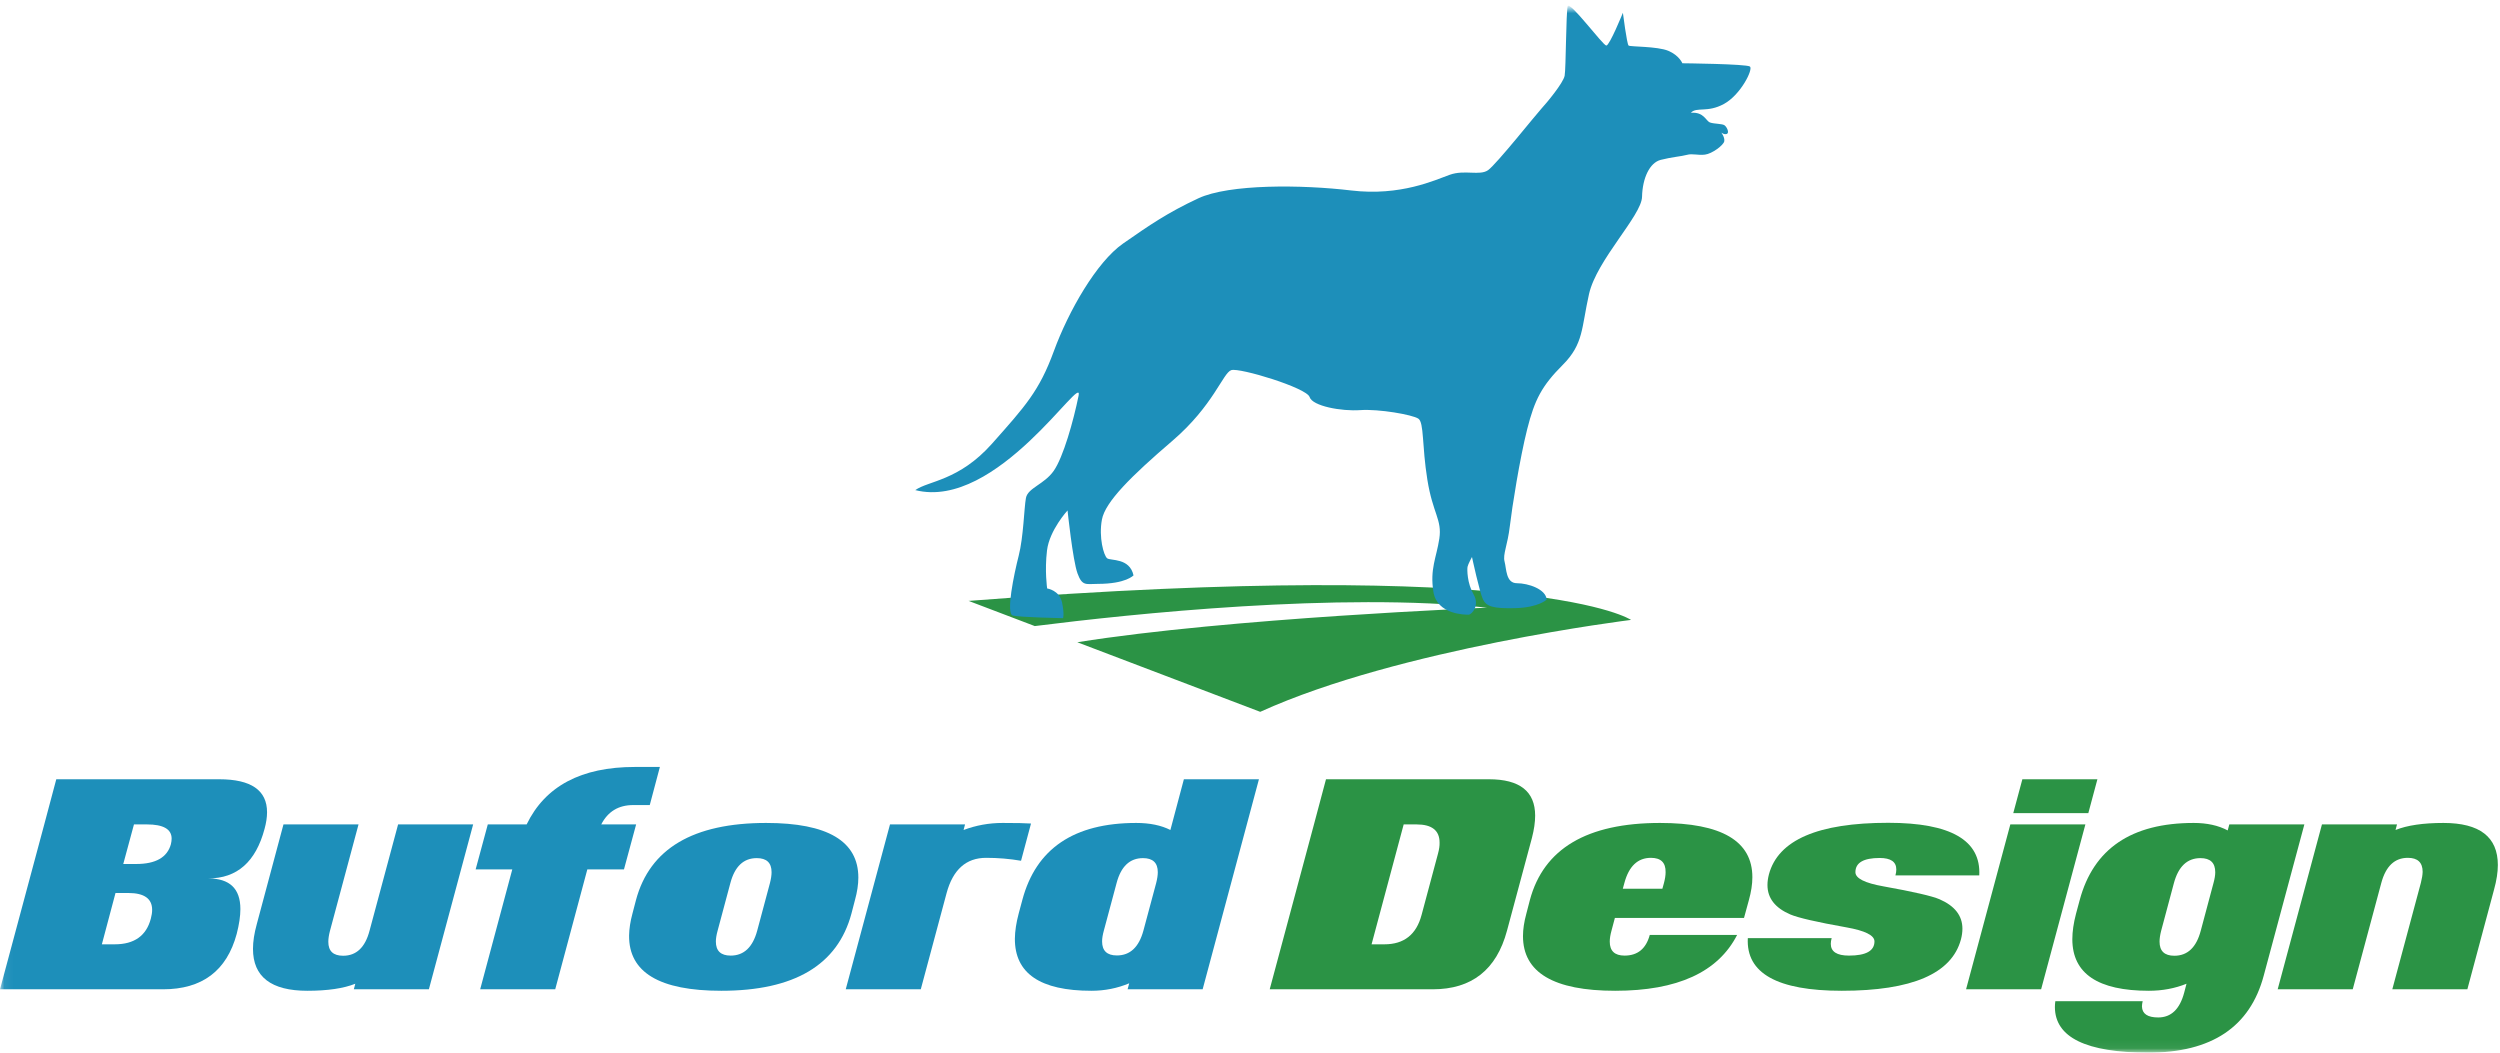
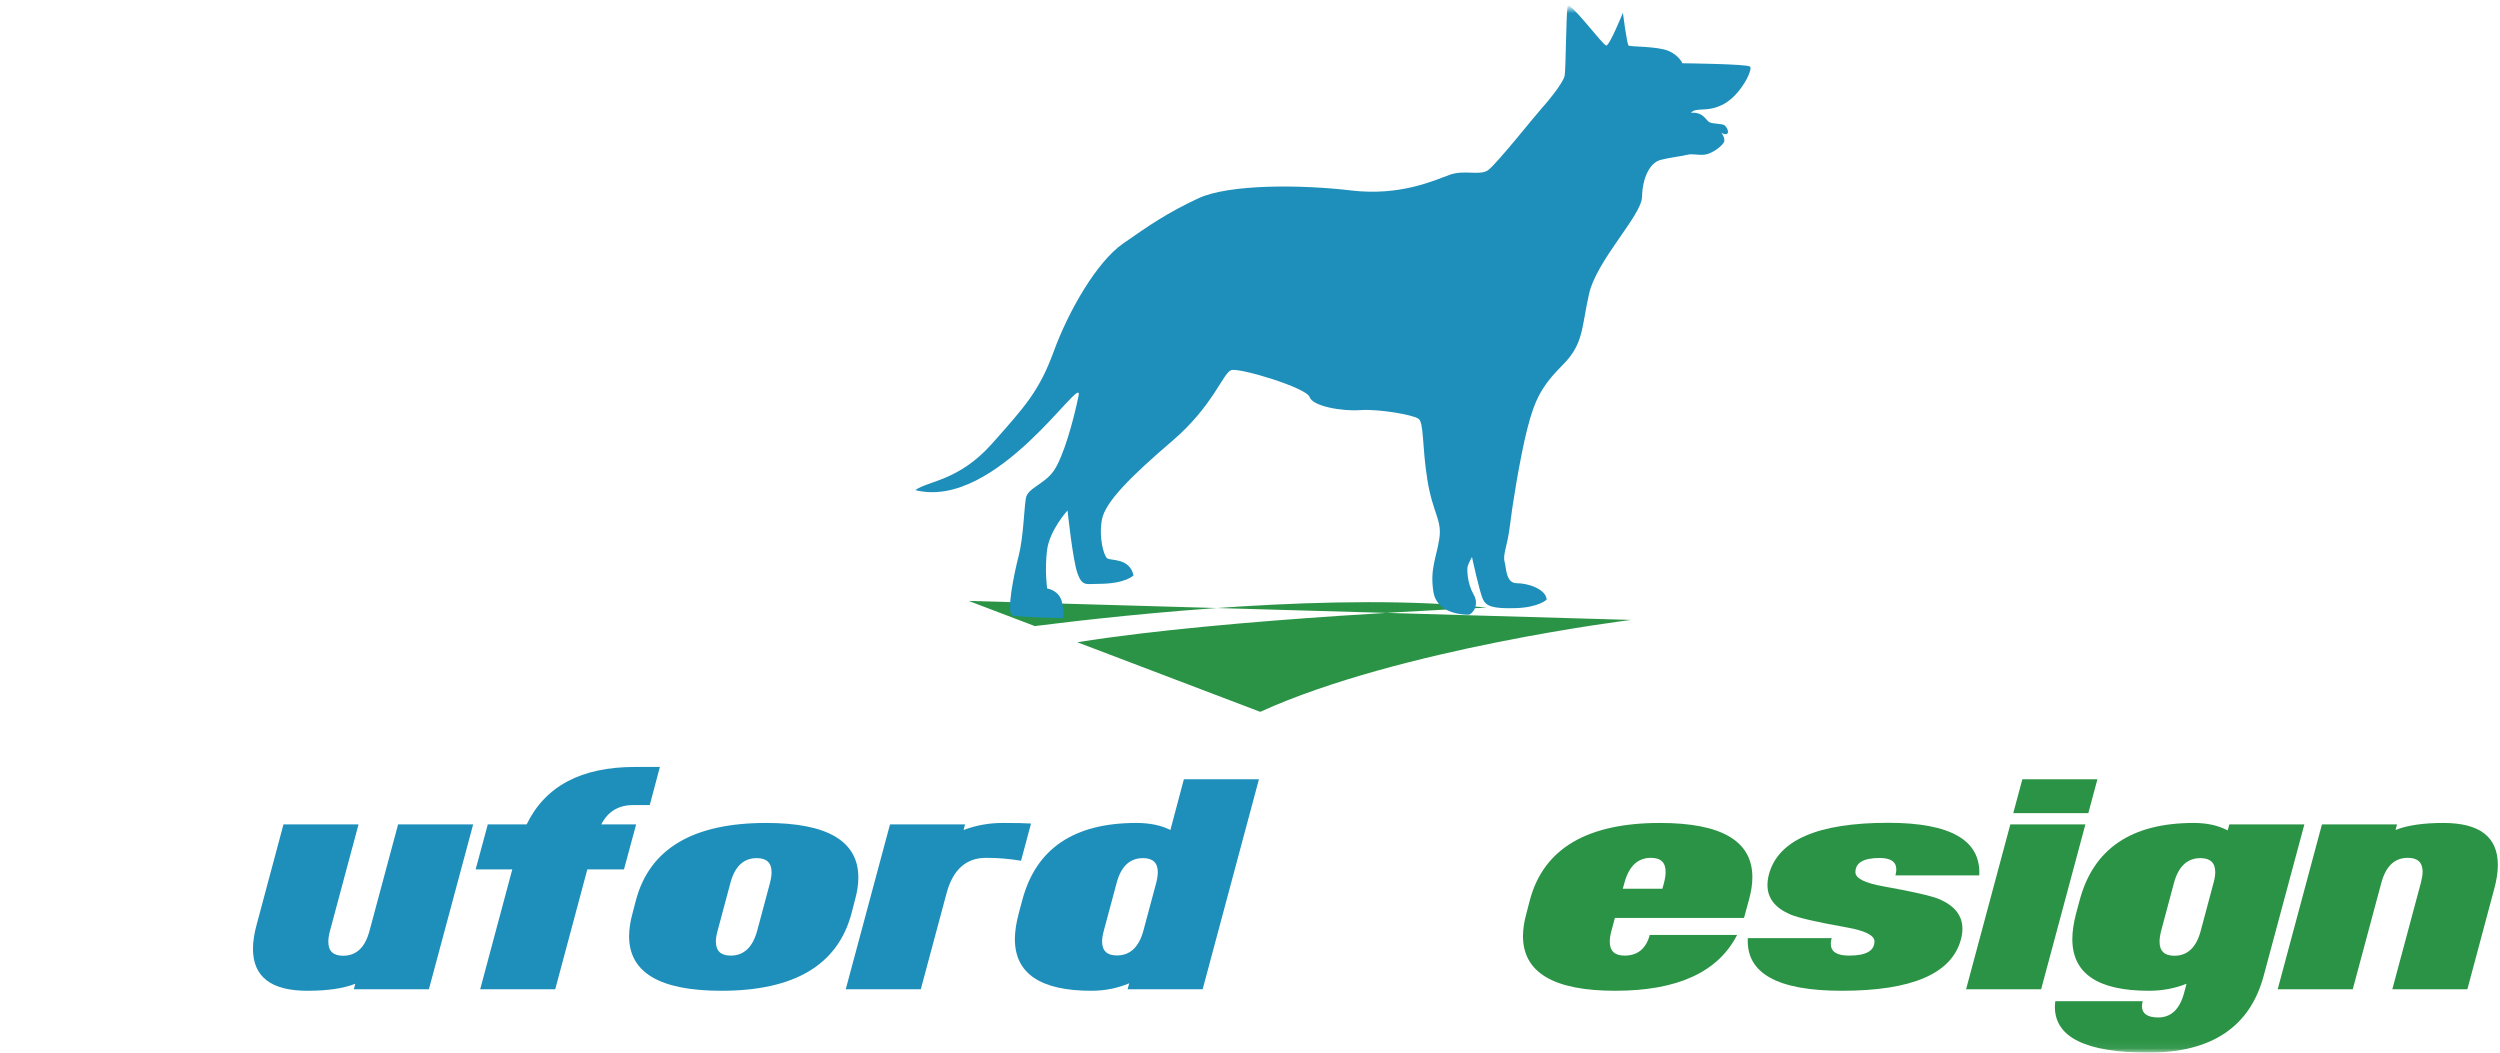
<svg xmlns="http://www.w3.org/2000/svg" xmlns:ns1="http://www.bohemiancoding.com/sketch/ns" xmlns:xlink="http://www.w3.org/1999/xlink" width="285px" height="120px" viewBox="0 0 285 120" version="1.1">
  <title>bufordlogo</title>
  <description>Created with Sketch (http://www.bohemiancoding.com/sketch)</description>
  <defs>
-     <path id="path-1" d="M0.06,-0.351 L284.754,-0.351 L284.754,118.94 L0.06,118.94 L0.06,-0.351 Z" />
    <path id="path-3" d="M0.06,-0.351 L284.754,-0.351 L284.754,118.94 L0.06,118.94 L0.06,-0.351 Z" />
    <path id="path-5" d="M0.06,-0.351 L284.754,-0.351 L284.754,118.94 L0.06,118.94" />
  </defs>
  <g id="Page-1" stroke="none" stroke-width="1" fill="none" fill-rule="evenodd" ns1:type="MSPage">
    <g id="Buford-Design-" ns1:type="MSLayerGroup" transform="translate(0, 1)">
      <g id="Group-3">
        <mask id="mask-2" ns1:name="Clip 2" fill="white">
          <use xlink:href="#path-1" />
        </mask>
        <g id="Clip-2" />
        <path d="M19.483,95.238 C19.538,95.005 19.566,94.793 19.566,94.604 C19.566,93.524 18.625,92.983 16.743,92.983 L15.272,92.983 L14.052,97.495 L15.523,97.495 C17.75,97.495 19.07,96.742 19.483,95.238 L19.483,95.238 Z M17.194,103.728 C17.294,103.36 17.344,103.026 17.344,102.724 C17.344,101.444 16.442,100.802 14.638,100.802 L13.167,100.802 L11.613,106.652 L13.083,106.652 C15.311,106.652 16.681,105.677 17.194,103.728 L17.194,103.728 Z M26.985,105.461 C25.849,109.674 23.048,111.78 18.581,111.78 L0,111.78 L5.046,92.983 L6.416,87.836 L24.997,87.836 C28.628,87.836 30.444,89.09 30.444,91.599 C30.444,92.167 30.35,92.797 30.16,93.488 C29.158,97.255 27.019,99.14 23.744,99.14 C26.184,99.14 27.404,100.305 27.404,102.635 C27.404,103.438 27.264,104.379 26.985,105.461 L26.985,105.461 Z" id="Fill-1" fill="#1D8FBA" ns1:type="MSShapeGroup" mask="url(#mask-2)" />
      </g>
      <path d="M48.892,111.78 L40.337,111.78 L40.504,111.146 C39.167,111.681 37.346,111.948 35.04,111.948 C30.907,111.948 28.84,110.356 28.84,107.169 C28.84,106.333 28.985,105.393 29.275,104.345 L32.316,92.983 L40.872,92.983 L37.613,105.131 C37.491,105.598 37.429,106.01 37.429,106.368 C37.429,107.426 37.992,107.955 39.117,107.955 C40.621,107.955 41.624,107.008 42.125,105.113 L45.383,92.983 L53.939,92.983 L48.892,111.78" id="Fill-4" fill="#1D8FBA" ns1:type="MSShapeGroup" />
      <path d="M74.073,90.777 L72.184,90.777 C70.514,90.777 69.299,91.512 68.542,92.983 L72.519,92.983 L71.132,98.113 L66.955,98.113 L63.295,111.78 L54.74,111.78 L58.4,98.113 L54.222,98.113 L55.609,92.983 L60.037,92.983 C62.153,88.616 66.263,86.433 72.368,86.433 L75.226,86.433 L74.073,90.777" id="Fill-5" fill="#1D8FBA" ns1:type="MSShapeGroup" />
      <path d="M86.321,105.097 L87.775,99.666 C87.898,99.187 87.959,98.775 87.959,98.43 C87.959,97.361 87.396,96.826 86.271,96.826 C84.767,96.826 83.765,97.773 83.263,99.666 L81.809,105.097 C81.676,105.576 81.609,105.989 81.609,106.333 C81.609,107.403 82.171,107.938 83.297,107.938 C84.8,107.938 85.808,106.991 86.321,105.097 L86.321,105.097 Z M97.066,103.142 C95.495,109.014 90.548,111.948 82.228,111.948 C75.176,111.948 71.672,109.848 71.717,105.648 C71.728,104.88 71.856,104.045 72.101,103.142 L72.502,101.605 C74.073,95.746 79.019,92.816 87.34,92.816 C94.347,92.816 97.851,94.894 97.851,99.049 C97.851,99.828 97.722,100.681 97.466,101.605 L97.066,103.142 L97.066,103.142 Z" id="Fill-6" fill="#1D8FBA" ns1:type="MSShapeGroup" />
      <path d="M116.399,97.127 C115.106,96.904 113.78,96.793 112.421,96.793 C110.137,96.793 108.633,98.135 107.91,100.82 L104.969,111.78 L96.414,111.78 L101.46,92.983 L110.015,92.983 L109.848,93.618 C111.274,93.083 112.756,92.816 114.293,92.816 C115.83,92.816 116.91,92.838 117.535,92.882 L116.399,97.127" id="Fill-7" fill="#1D8FBA" ns1:type="MSShapeGroup" />
      <path d="M130.35,105.085 L131.805,99.662 C131.927,99.185 131.988,98.772 131.988,98.428 C131.988,97.361 131.425,96.826 130.301,96.826 C128.797,96.826 127.794,97.771 127.293,99.662 L125.839,105.085 C125.706,105.563 125.639,105.974 125.639,106.319 C125.639,107.387 126.201,107.921 127.326,107.921 C128.83,107.921 129.838,106.976 130.35,105.085 L130.35,105.085 Z M137.101,111.78 L128.546,111.78 L128.73,111.096 C127.371,111.664 125.933,111.948 124.419,111.948 C118.581,111.948 115.674,109.965 115.696,106 C115.707,105.142 115.852,104.189 116.131,103.142 L116.548,101.588 C118.108,95.74 122.436,92.816 129.532,92.816 C131.069,92.816 132.367,93.083 133.425,93.618 L134.962,87.836 L143.519,87.836 L137.101,111.78 L137.101,111.78 Z" id="Fill-8" fill="#1D8FBA" ns1:type="MSShapeGroup" />
-       <path d="M162.058,103.31 L163.929,96.325 C164.062,95.845 164.124,95.423 164.112,95.055 C164.112,93.674 163.237,92.983 161.489,92.983 L160.019,92.983 L156.359,106.652 L157.83,106.652 C160.058,106.652 161.466,105.537 162.058,103.31 L162.058,103.31 Z M171.799,105.093 C170.606,109.551 167.783,111.78 163.326,111.78 L144.747,111.78 L149.792,92.983 L151.163,87.836 L169.744,87.836 C173.252,87.836 175.007,89.219 175.007,91.983 C175.007,92.729 174.884,93.577 174.639,94.525 L171.799,105.093 L171.799,105.093 Z" id="Fill-9" fill="#2B9345" ns1:type="MSShapeGroup" />
      <path d="M189.51,100.318 L189.695,99.65 C189.816,99.193 189.878,98.786 189.878,98.43 C189.9,97.339 189.343,96.793 188.207,96.793 C186.703,96.793 185.695,97.745 185.182,99.65 L184.999,100.318 L189.51,100.318 L189.51,100.318 Z M198.817,103.644 L184.096,103.644 L183.713,105.086 C183.579,105.568 183.512,105.987 183.512,106.345 C183.512,107.407 184.075,107.938 185.199,107.938 C186.691,107.938 187.65,107.152 188.073,105.582 L198.032,105.582 C195.86,109.825 191.226,111.948 184.129,111.948 C177.123,111.948 173.62,109.87 173.62,105.716 C173.62,104.948 173.748,104.094 174.003,103.158 L174.406,101.605 C175.976,95.746 180.921,92.816 189.244,92.816 C196.261,92.816 199.77,94.876 199.77,98.999 C199.77,99.8 199.636,100.675 199.37,101.621 L198.817,103.644 L198.817,103.644 Z" id="Fill-10" fill="#2B9345" ns1:type="MSShapeGroup" />
      <path d="M225.636,98.798 L216.078,98.798 C216.145,98.554 216.179,98.328 216.179,98.119 C216.179,97.245 215.548,96.81 214.29,96.81 C212.441,96.81 211.517,97.349 211.517,98.429 C211.517,99.13 212.585,99.669 214.725,100.047 C218.134,100.659 220.262,101.15 221.108,101.516 C222.846,102.273 223.715,103.392 223.715,104.871 C223.715,105.26 223.659,105.667 223.548,106.089 C222.5,109.995 217.972,111.948 209.963,111.948 C202.611,111.948 199.039,109.949 199.251,105.95 L208.809,105.95 C208.743,106.182 208.71,106.397 208.71,106.596 C208.71,107.491 209.4,107.938 210.782,107.938 C212.72,107.938 213.689,107.399 213.689,106.319 C213.689,105.63 212.62,105.095 210.48,104.717 C207.105,104.116 204.977,103.625 204.097,103.248 C202.36,102.502 201.491,101.385 201.491,99.892 C201.491,99.515 201.547,99.108 201.658,98.674 C202.716,94.758 207.249,92.799 215.26,92.799 C222.389,92.799 225.848,94.798 225.636,98.798" id="Fill-11" fill="#2B9345" ns1:type="MSShapeGroup" />
      <g id="Group-15">
        <mask id="mask-4" ns1:name="Clip 13" fill="white">
          <use xlink:href="#path-3" />
        </mask>
        <g id="Clip-13" />
        <path d="M238.069,91.696 L229.513,91.696 L230.549,87.836 L239.104,87.836 L238.069,91.696 L238.069,91.696 Z M232.688,111.78 L224.132,111.78 L229.178,92.983 L237.734,92.983 L232.688,111.78 L232.688,111.78 Z" id="Fill-12" fill="#2B9345" ns1:type="MSShapeGroup" mask="url(#mask-4)" />
        <path d="M250.884,105.109 L252.337,99.67 C252.471,99.192 252.538,98.778 252.538,98.432 C252.538,97.362 251.975,96.826 250.851,96.826 C249.347,96.826 248.339,97.774 247.826,99.67 L246.372,105.109 C246.25,105.589 246.189,106.003 246.189,106.348 C246.189,107.419 246.751,107.955 247.876,107.955 C249.38,107.955 250.382,107.006 250.884,105.109 L250.884,105.109 Z M258.068,110.21 C256.51,116.07 252.125,119 244.919,119 C237.822,119 234.269,117.267 234.258,113.803 C234.258,113.58 234.275,113.358 234.308,113.134 L244.267,113.134 C244.211,113.358 244.183,113.558 244.183,113.736 C244.205,114.572 244.824,114.99 246.038,114.99 C247.508,114.99 248.495,114.048 248.996,112.165 L249.263,111.146 C247.937,111.681 246.506,111.948 244.969,111.948 C239.164,111.948 236.258,109.993 236.246,106.084 C236.246,105.203 236.386,104.234 236.664,103.176 L237.082,101.621 C238.653,95.752 242.985,92.816 250.082,92.816 C251.596,92.816 252.889,93.1 253.958,93.668 L254.142,92.983 L262.698,92.983 L258.068,110.21 L258.068,110.21 Z" id="Fill-14" fill="#2B9345" ns1:type="MSShapeGroup" mask="url(#mask-4)" />
      </g>
      <path d="M281.279,111.78 L272.723,111.78 L275.982,99.633 C276.104,99.154 276.171,98.742 276.182,98.397 C276.182,97.327 275.62,96.793 274.494,96.793 C272.99,96.793 271.982,97.745 271.47,99.65 L268.212,111.78 L259.656,111.78 L264.702,92.983 L273.258,92.983 L273.091,93.618 C274.428,93.083 276.249,92.816 278.556,92.816 C282.688,92.816 284.754,94.415 284.754,97.611 C284.754,98.436 284.61,99.372 284.32,100.419 L281.279,111.78" id="Fill-16" fill="#2B9345" ns1:type="MSShapeGroup" />
      <g id="Group-20">
        <mask id="mask-6" ns1:name="Clip 18" fill="white">
          <use xlink:href="#path-5" />
        </mask>
        <g id="Clip-18" />
-         <path d="M110.422,67.503 L117.964,70.372 C128.917,68.989 152.779,66.469 169.523,68.276 C169.523,68.276 140.057,69.451 122.814,72.217 L143.665,80.149 C159.563,72.922 185.94,69.67 185.94,69.67 C185.94,69.67 175.462,62.444 110.422,67.503" id="Fill-17" fill="#2B9345" ns1:type="MSShapeGroup" mask="url(#mask-6)" />
+         <path d="M110.422,67.503 L117.964,70.372 C128.917,68.989 152.779,66.469 169.523,68.276 C169.523,68.276 140.057,69.451 122.814,72.217 L143.665,80.149 C159.563,72.922 185.94,69.67 185.94,69.67 " id="Fill-17" fill="#2B9345" ns1:type="MSShapeGroup" mask="url(#mask-6)" />
        <path d="M192.76,11.856 C194.275,11.744 194.455,12.79 194.946,12.965 C195.436,13.139 196.343,13.089 196.605,13.289 C196.867,13.488 197.164,14.121 196.873,14.26 C196.581,14.4 196.228,14.111 196.228,14.111 C196.228,14.111 196.649,14.659 196.566,15.107 C196.482,15.556 195.181,16.528 194.365,16.627 C193.549,16.727 192.948,16.478 192.317,16.652 C191.687,16.827 190.577,16.901 189.32,17.225 C188.064,17.549 187.242,19.293 187.193,21.436 C187.144,23.579 182.018,28.637 181.147,32.524 C180.275,36.41 180.54,38.204 178.153,40.596 C175.765,42.988 174.95,44.558 174.101,47.921 C173.252,51.285 172.374,56.816 172.121,58.984 C171.868,61.152 171.3,62.198 171.521,63.02 C171.742,63.843 171.661,65.487 172.931,65.487 C174.202,65.487 176.245,66.16 176.321,67.356 C176.321,67.356 175.407,68.253 172.777,68.327 C170.147,68.402 169.455,68.103 169.071,67.356 C168.687,66.608 167.806,62.497 167.806,62.497 C167.806,62.497 167.354,63.319 167.299,63.618 C167.243,63.917 167.25,65.487 167.986,66.758 C168.722,68.028 167.78,69.075 167.406,69.075 C167.032,69.075 163.818,69.075 163.407,66.459 C162.996,63.843 163.756,62.572 164.083,60.404 C164.411,58.237 163.34,57.564 162.717,53.677 C162.093,49.79 162.355,47.174 161.691,46.726 C161.027,46.277 157.19,45.604 155.069,45.754 C152.949,45.903 149.621,45.305 149.293,44.259 C148.964,43.212 141.321,40.895 140.369,41.194 C139.416,41.493 138.348,45.23 133.637,49.267 C128.926,53.303 125.992,56.218 125.618,58.237 C125.243,60.255 125.826,62.348 126.219,62.647 C126.612,62.946 128.774,62.572 129.221,64.59 C129.221,64.59 128.369,65.562 125.154,65.562 C123.808,65.562 123.379,65.861 122.835,64.366 C122.29,62.871 121.701,57.19 121.701,57.19 C121.701,57.19 119.64,59.433 119.359,61.75 C119.078,64.067 119.376,66.085 119.376,66.085 C119.376,66.085 120.784,66.284 121.073,67.68 C121.362,69.075 121.188,69.474 121.188,69.474 C121.188,69.474 116.273,69.374 115.463,69.175 C114.653,68.975 115.586,64.49 116.133,62.348 C116.681,60.205 116.744,56.916 116.957,55.77 C117.169,54.624 119.037,54.225 120.122,52.68 C121.206,51.136 122.373,47 122.959,44.109 C123.546,41.219 113.656,57.225 104.341,54.873 C105.827,53.805 109.32,53.827 113.101,49.566 C116.882,45.305 118.472,43.586 120.141,39.027 C121.81,34.467 125.019,28.861 128.024,26.768 C131.029,24.675 133.087,23.255 136.607,21.61 C140.126,19.966 148.409,20.041 154.04,20.714 C159.67,21.386 163.605,19.518 165.286,18.92 C166.967,18.322 168.697,19.069 169.644,18.396 C170.591,17.724 175.173,11.968 175.733,11.37 C176.292,10.772 178.218,8.455 178.37,7.633 C178.523,6.811 178.521,0.382 178.721,-0.29 C178.921,-0.963 182.746,4.194 183.12,4.194 C183.494,4.194 185.01,0.457 185.01,0.457 C185.01,0.457 185.465,4.045 185.661,4.194 C185.858,4.344 188.936,4.269 190.185,4.792 C191.433,5.316 191.79,6.213 191.79,6.213 C191.79,6.213 199.101,6.287 199.494,6.586 C199.887,6.885 198.448,9.8 196.535,10.847 C194.621,11.893 193.415,11.146 192.76,11.856" id="Fill-19" fill="#1D8FBA" ns1:type="MSShapeGroup" mask="url(#mask-6)" />
      </g>
    </g>
  </g>
</svg>